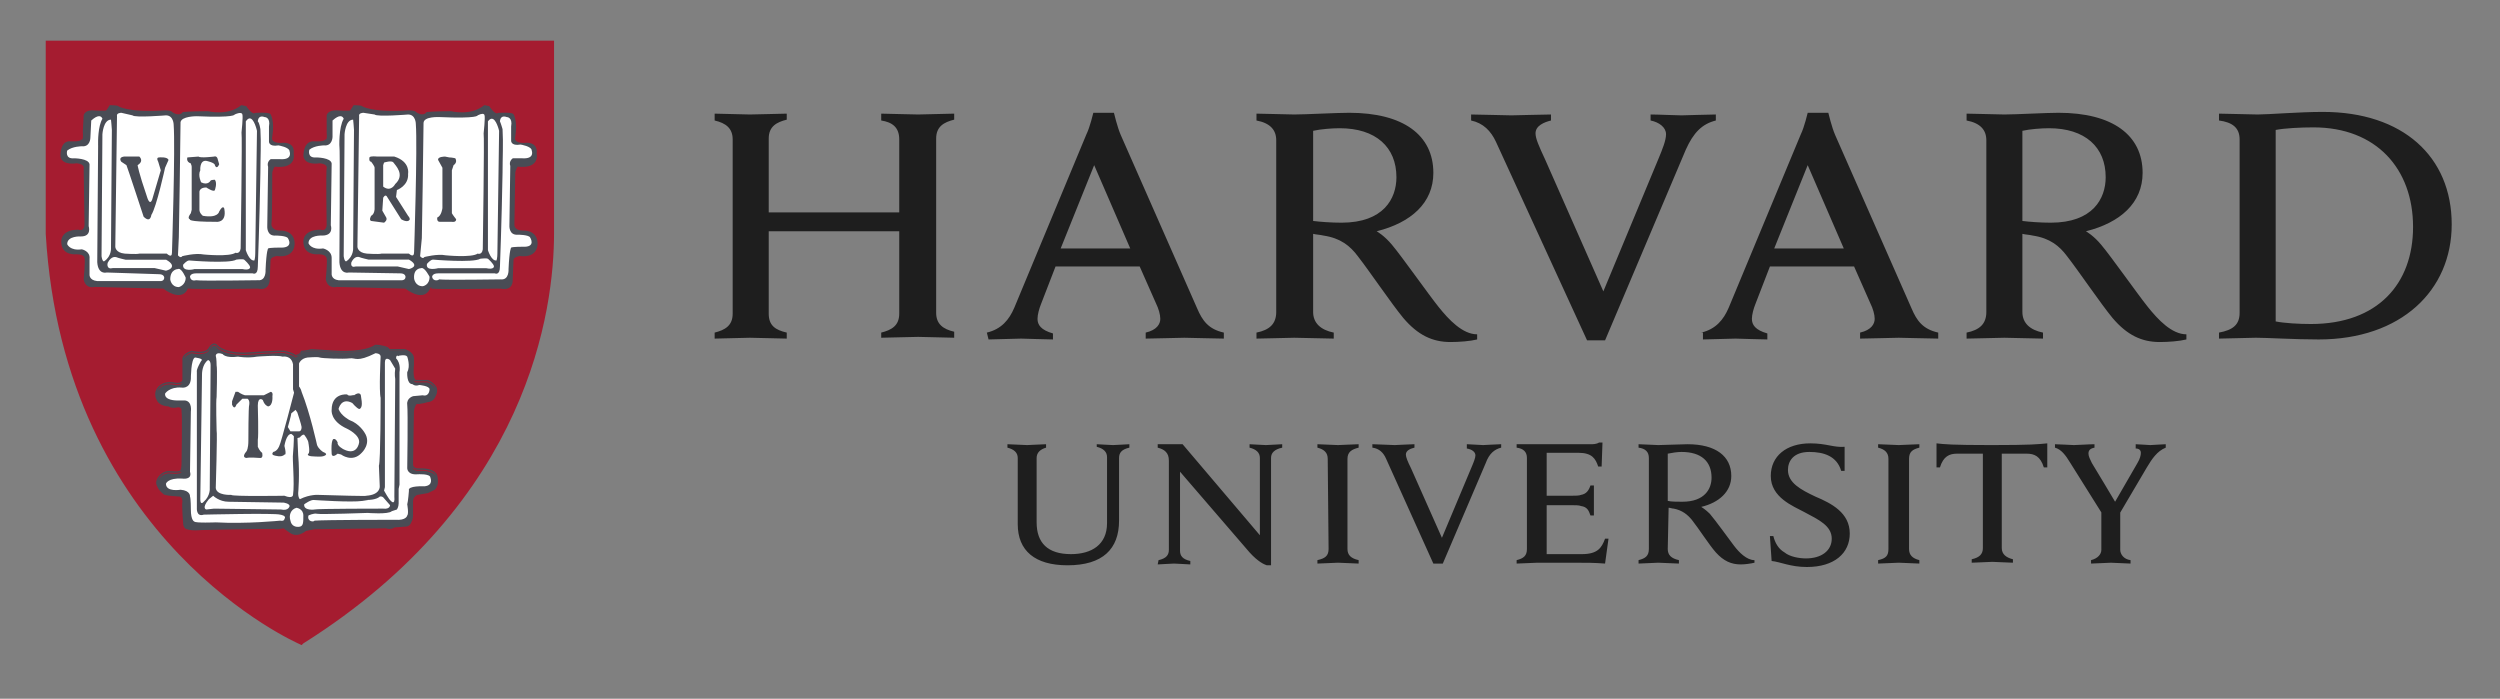
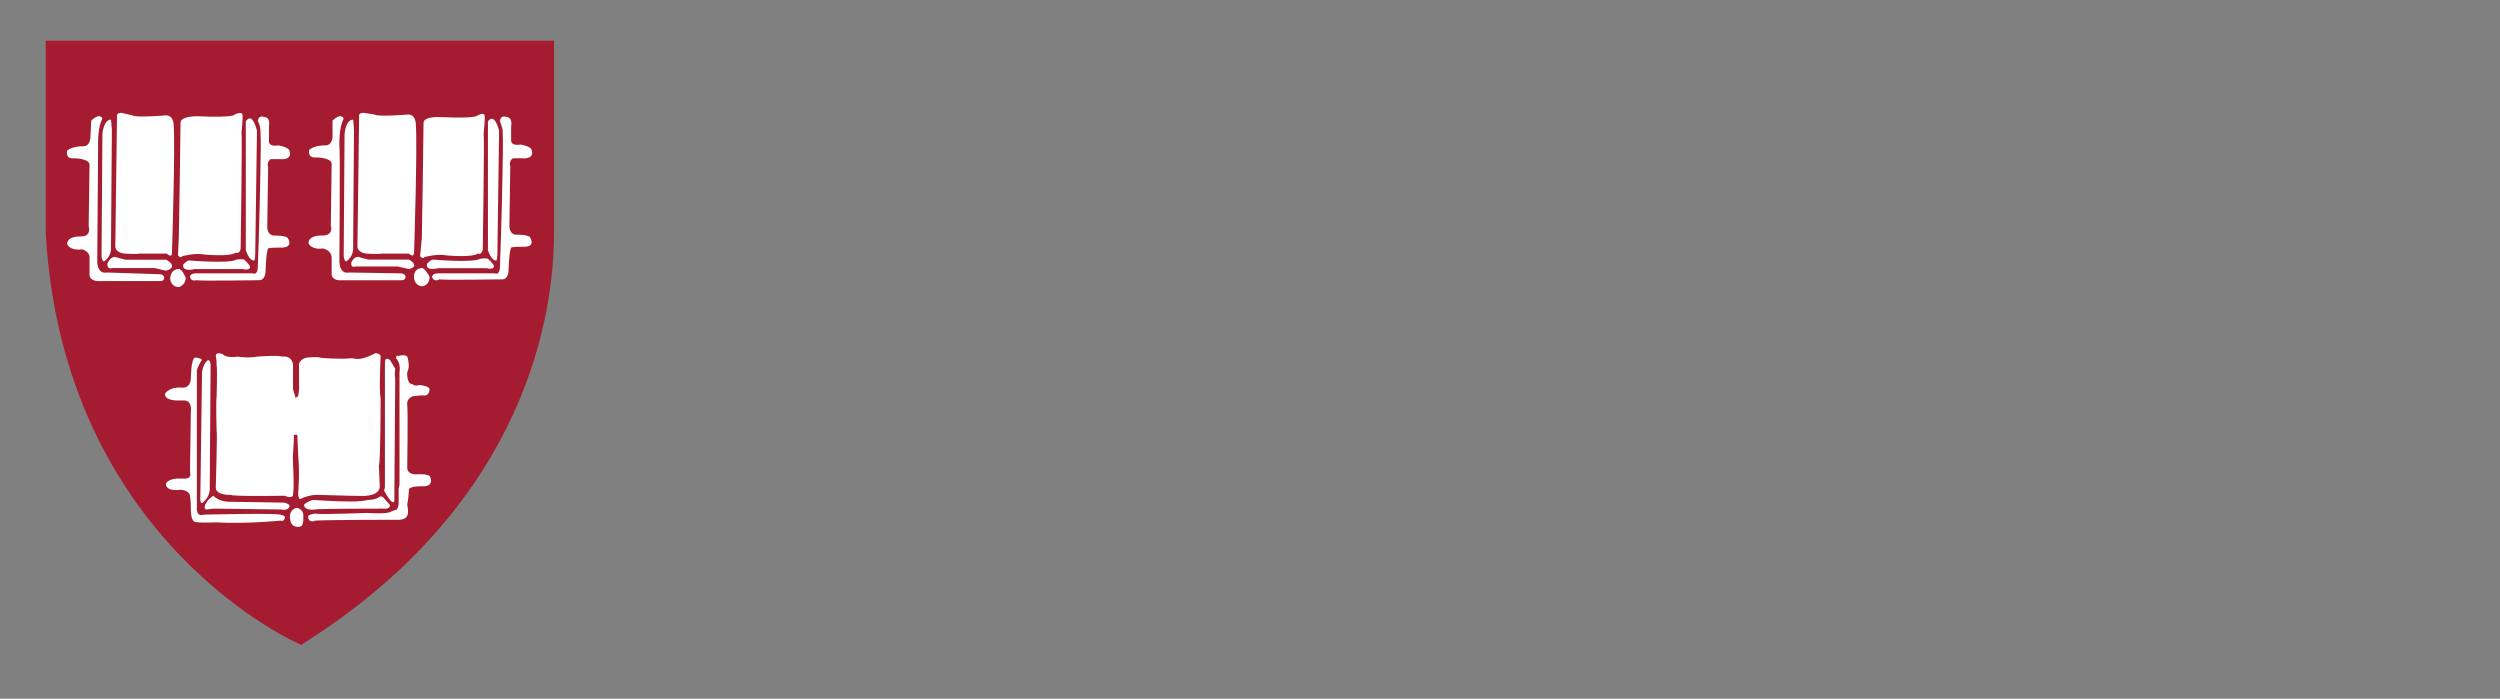
<svg xmlns="http://www.w3.org/2000/svg" width="161" height="45" viewBox="0 0 161 45" fill="none">
  <rect x="0" y="0" width="161" height="45" fill="#808080" stroke="none" />
-   <path d="M65.542 29.492C65.542 29.161 65.321 28.939 64.879 28.829V28.608C65.1 28.608 65.929 28.663 66.15 28.663C66.316 28.663 67.146 28.608 67.367 28.608V28.829C66.98 28.94 66.759 29.161 66.759 29.492V33.64C66.759 34.967 67.478 35.686 68.971 35.686C70.298 35.686 71.293 35.078 71.293 33.695V29.437C71.293 29.105 71.072 28.884 70.63 28.774V28.608C70.795 28.608 71.459 28.663 71.68 28.663C71.901 28.663 72.565 28.608 72.731 28.608V28.829C72.233 28.94 72.067 29.161 72.067 29.492V33.529C72.067 35.354 71.017 36.405 68.749 36.405C66.648 36.405 65.542 35.465 65.542 33.751L65.542 29.492ZM74.611 36.073C75.109 35.962 75.275 35.741 75.275 35.409V29.658C75.275 29.161 74.998 28.94 74.556 28.829V28.608H76.159L81.136 34.469V29.492C81.136 29.16 80.915 28.939 80.472 28.829V28.608C80.638 28.608 81.302 28.663 81.523 28.663C81.744 28.663 82.408 28.608 82.574 28.608V28.829C82.076 28.939 81.855 29.16 81.855 29.492V36.404H81.578C81.412 36.349 81.025 36.183 80.472 35.575L75.993 30.377V35.464C75.993 35.796 76.159 36.017 76.657 36.128V36.349C76.491 36.349 75.827 36.294 75.606 36.294C75.385 36.294 74.722 36.349 74.556 36.349L74.611 36.073ZM113.982 34.524H114.203C114.314 34.967 114.535 35.354 114.922 35.575C115.254 35.852 115.862 35.962 116.305 35.962C117.3 35.962 117.964 35.465 117.964 34.69C117.964 33.861 117.134 33.474 116.194 32.976C115.475 32.589 114.038 32.036 114.038 30.654C114.038 29.382 115.033 28.552 116.581 28.552C117.632 28.552 118.074 28.829 118.793 28.774V30.322H118.572C118.295 29.382 117.466 29.105 116.526 29.105C115.475 29.105 115.144 29.714 115.144 30.267C115.144 31.096 115.973 31.538 116.913 31.981C117.964 32.423 119.125 33.031 119.125 34.359C119.125 35.63 118.13 36.515 116.36 36.515C115.309 36.515 114.646 36.183 114.093 36.128L113.982 34.524ZM135.382 33.087L133.336 29.824C133.004 29.271 132.728 28.939 132.341 28.829V28.608C132.617 28.608 133.392 28.663 133.557 28.663C133.779 28.663 134.553 28.608 134.885 28.608V28.829C134.608 28.884 134.497 28.995 134.497 29.216C134.497 29.382 134.608 29.603 134.719 29.824C134.829 29.99 136.212 32.312 136.212 32.312L137.649 29.824C137.815 29.548 137.871 29.326 137.871 29.161C137.871 28.995 137.76 28.884 137.539 28.884V28.608C137.76 28.608 138.313 28.663 138.479 28.663C138.645 28.663 139.253 28.608 139.474 28.608V28.829C138.921 29.05 138.589 29.548 138.258 30.101L136.433 33.197M136.543 32.81V35.409C136.543 35.686 136.765 36.017 137.207 36.073V36.294C136.986 36.294 136.156 36.239 135.935 36.239C135.714 36.239 134.94 36.294 134.663 36.294V36.073C135.106 35.962 135.327 35.686 135.327 35.409V32.921M97.671 28.608H102.426C102.592 28.608 102.813 28.608 102.979 28.497H103.2L103.145 30.045H102.924C102.758 29.548 102.537 29.16 101.652 29.16H99.606V31.925H101.21C101.431 31.925 101.707 31.925 101.818 31.87C102.15 31.815 102.316 31.594 102.426 31.262H102.647V33.197H102.426C102.316 32.865 102.205 32.644 101.818 32.589C101.707 32.534 101.431 32.534 101.21 32.534H99.606V35.686H101.873C102.869 35.686 103.145 35.299 103.366 34.69H103.588L103.366 36.294C102.648 36.239 102.205 36.239 101.376 36.239H98.998C98.777 36.239 97.947 36.294 97.671 36.294V36.073C98.113 35.962 98.334 35.796 98.334 35.354V29.493C98.334 29.105 98.113 28.884 97.671 28.829L97.671 28.608ZM85.505 29.548C85.505 29.16 85.284 28.939 84.842 28.829V28.608C85.118 28.608 85.892 28.663 86.169 28.663C86.39 28.663 87.219 28.608 87.496 28.608V28.829C87.053 28.939 86.777 29.105 86.777 29.548V35.354C86.777 35.741 86.998 35.962 87.496 36.072V36.294C87.219 36.294 86.445 36.238 86.169 36.238C85.948 36.238 85.118 36.294 84.842 36.294V36.072C85.339 35.962 85.561 35.796 85.561 35.354L85.505 29.548ZM121.615 29.548C121.615 29.16 121.394 28.939 120.951 28.829V28.608C121.228 28.608 122.057 28.663 122.278 28.663C122.5 28.663 123.329 28.608 123.606 28.608V28.829C123.163 28.939 122.942 29.105 122.942 29.548V35.354C122.942 35.741 123.163 35.962 123.606 36.072V36.294C123.329 36.294 122.555 36.238 122.278 36.238C122.057 36.238 121.228 36.294 120.951 36.294V36.072C121.449 35.962 121.615 35.796 121.615 35.354V29.548ZM128.25 28.663C125.651 28.663 125.209 28.608 124.711 28.552V30.101H124.932C125.154 29.382 125.541 29.216 126.038 29.216H127.697V35.298C127.697 35.685 127.476 35.907 126.978 36.017V36.238C127.255 36.238 128.084 36.183 128.306 36.183C128.527 36.183 129.356 36.238 129.633 36.238V36.017C129.19 35.907 128.914 35.685 128.914 35.298V29.216H130.517C131.015 29.216 131.402 29.382 131.623 30.101H131.845V28.552C131.236 28.608 130.849 28.663 128.25 28.663ZM107.403 35.354C107.403 35.741 107.625 35.962 108.122 36.072V36.294C107.846 36.294 107.016 36.238 106.795 36.238C106.574 36.238 105.8 36.294 105.523 36.294V36.072C105.966 35.962 106.187 35.796 106.187 35.354V29.492C106.187 29.105 105.966 28.884 105.523 28.829V28.608C105.8 28.608 106.574 28.663 106.795 28.663C107.182 28.663 108.233 28.608 108.675 28.608C110.5 28.608 111.495 29.382 111.495 30.654C111.495 31.649 110.721 32.368 109.56 32.644C109.56 32.644 109.837 32.81 110.113 33.087C110.445 33.474 111.33 34.69 111.661 35.133C111.993 35.575 112.491 36.073 112.988 36.073V36.239C112.767 36.294 112.38 36.349 112.104 36.349C111.495 36.349 110.998 36.128 110.5 35.575C110.058 35.077 109.394 34.027 108.952 33.474C108.675 33.142 108.344 32.865 107.791 32.755C107.68 32.755 107.569 32.7 107.459 32.7L107.403 35.354ZM107.403 32.257C107.625 32.312 108.012 32.312 108.343 32.312C109.781 32.312 110.224 31.483 110.224 30.764C110.224 29.713 109.56 29.105 108.288 29.105C108.012 29.105 107.68 29.16 107.403 29.216V32.257ZM89.266 29.547C89.1 29.16 88.824 28.884 88.381 28.828V28.607C88.658 28.607 89.598 28.663 89.819 28.663C89.985 28.663 90.814 28.607 91.091 28.607V28.828C90.87 28.884 90.538 28.994 90.538 29.271C90.538 29.437 90.648 29.713 90.87 30.156L92.86 34.635L94.74 30.156C94.906 29.768 95.017 29.492 95.017 29.326C95.017 29.105 94.796 28.939 94.464 28.884V28.607C94.685 28.607 95.293 28.663 95.515 28.663C95.68 28.663 96.399 28.607 96.676 28.607V28.828C96.234 28.939 95.902 29.216 95.68 29.824L92.916 36.294H92.307L89.266 29.547ZM96.344 9.143C96.012 8.424 95.514 7.926 94.74 7.76V7.373C95.238 7.373 96.952 7.429 97.339 7.429C97.671 7.429 99.33 7.373 99.883 7.373V7.76C99.441 7.871 98.888 8.092 98.888 8.59C98.888 8.922 99.109 9.419 99.496 10.249L103.256 18.764L106.795 10.249C107.072 9.585 107.293 9.032 107.293 8.645C107.293 8.203 106.851 7.871 106.298 7.76V7.373C106.795 7.373 107.901 7.429 108.288 7.429C108.62 7.429 109.947 7.373 110.5 7.373V7.76C109.615 7.982 109.063 8.534 108.565 9.64L103.367 21.916H102.206L96.344 9.143ZM46.023 21.419C46.686 21.253 47.184 20.976 47.184 20.202V8.977C47.184 8.258 46.741 7.926 46.023 7.76V7.318C46.354 7.318 47.903 7.373 48.29 7.373C48.732 7.373 50.336 7.318 50.667 7.318V7.705C50.004 7.871 49.506 8.147 49.506 8.922V13.677H57.911V8.977C57.911 8.203 57.469 7.871 56.75 7.76V7.318C57.082 7.318 58.685 7.373 59.128 7.373C59.515 7.373 61.063 7.318 61.45 7.318V7.705C60.787 7.871 60.289 8.147 60.289 8.922V20.147C60.289 20.866 60.731 21.198 61.45 21.363V21.75C61.118 21.75 59.515 21.695 59.128 21.695C58.685 21.695 57.137 21.75 56.75 21.75V21.419C57.414 21.253 57.911 20.976 57.911 20.202V14.894H49.506V20.202C49.506 20.976 49.949 21.253 50.667 21.419V21.806C50.336 21.806 48.677 21.751 48.29 21.751C47.903 21.751 46.41 21.806 46.023 21.806V21.419ZM142.904 21.419C143.789 21.253 144.231 20.921 144.231 20.147V8.977C144.231 8.203 143.734 7.871 142.904 7.76V7.318C143.402 7.318 144.95 7.373 145.393 7.373C146.111 7.373 148.047 7.207 149.595 7.207C154.738 7.207 157.89 10.083 157.89 14.451C157.89 18.709 154.627 21.861 149.319 21.861C147.77 21.861 146.001 21.75 145.282 21.75C144.84 21.75 143.402 21.806 142.904 21.806V21.419ZM146.554 20.7C147.107 20.811 148.047 20.866 148.821 20.866C153.134 20.866 155.401 18.267 155.401 14.617C155.401 10.857 153.023 8.203 148.987 8.203C148.157 8.203 147.107 8.258 146.554 8.369V20.7ZM84.566 20.092C84.566 20.811 85.064 21.253 85.893 21.419V21.806C85.396 21.806 83.847 21.751 83.35 21.751C82.963 21.751 81.414 21.806 80.917 21.806V21.419C81.746 21.253 82.189 20.866 82.189 20.092V9.032C82.189 8.369 81.801 7.926 80.917 7.76V7.318C81.414 7.318 82.907 7.373 83.35 7.373C84.069 7.373 86.059 7.263 86.889 7.263C90.373 7.263 92.308 8.7 92.308 11.134C92.308 13.069 90.87 14.341 88.658 14.894C88.658 14.894 89.156 15.17 89.654 15.779C90.262 16.497 91.976 18.931 92.64 19.76C93.303 20.59 94.188 21.53 95.128 21.53V21.861C94.686 21.972 93.967 22.027 93.414 22.027C92.253 22.027 91.313 21.585 90.373 20.479C89.598 19.539 88.216 17.493 87.442 16.497C86.944 15.834 86.336 15.336 85.23 15.17C85.009 15.115 84.787 15.115 84.566 15.06L84.566 20.092ZM84.566 14.23C85.009 14.286 85.728 14.341 86.391 14.341C89.101 14.341 89.93 12.793 89.93 11.41C89.93 9.475 88.603 8.258 86.28 8.258C85.783 8.258 85.064 8.313 84.566 8.424V14.23ZM130.242 20.092C130.242 20.811 130.74 21.253 131.569 21.419V21.806C131.072 21.806 129.523 21.751 129.081 21.751C128.694 21.751 127.146 21.806 126.648 21.806V21.419C127.477 21.253 127.92 20.866 127.92 20.092V9.032C127.92 8.369 127.533 7.926 126.648 7.76V7.318C127.146 7.318 128.639 7.373 129.081 7.373C129.8 7.373 131.791 7.263 132.565 7.263C136.049 7.263 137.984 8.7 137.984 11.134C137.984 13.069 136.546 14.341 134.334 14.894C134.334 14.894 134.832 15.17 135.33 15.779C135.938 16.497 137.652 18.931 138.316 19.76C138.979 20.59 139.864 21.53 140.804 21.53V21.861C140.362 21.972 139.643 22.027 139.09 22.027C137.929 22.027 136.989 21.585 136.048 20.479C135.274 19.539 133.892 17.493 133.118 16.497C132.62 15.834 132.012 15.336 130.906 15.17C130.685 15.115 130.463 15.115 130.242 15.06L130.242 20.092ZM130.242 14.23C130.685 14.286 131.403 14.341 132.067 14.341C134.777 14.341 135.606 12.793 135.606 11.41C135.606 9.475 134.279 8.258 131.956 8.258C131.459 8.258 130.74 8.313 130.242 8.424V14.23ZM63.553 21.419C64.493 21.198 64.991 20.589 65.322 19.815L69.967 8.645C70.189 8.203 70.41 7.263 70.41 7.263H71.737C71.737 7.263 71.958 8.203 72.179 8.7L77.101 19.87C77.433 20.645 77.82 21.198 78.815 21.419V21.806C78.262 21.806 76.659 21.751 76.271 21.751C75.884 21.751 74.336 21.806 73.783 21.806V21.419C74.502 21.253 74.723 20.866 74.723 20.534C74.723 20.258 74.612 19.87 74.447 19.539L73.396 17.161H67.977L67.037 19.594C66.926 19.87 66.816 20.258 66.816 20.534C66.816 20.921 67.037 21.253 67.811 21.474V21.861C67.313 21.861 66.041 21.806 65.765 21.806L63.663 21.861L63.553 21.419ZM72.787 16L70.465 10.636L68.308 16H72.787ZM109.56 21.419C110.5 21.198 110.997 20.589 111.329 19.815L115.974 8.645C116.195 8.203 116.416 7.263 116.416 7.263H117.744C117.744 7.263 117.965 8.203 118.186 8.7L123.108 19.87C123.439 20.645 123.826 21.198 124.822 21.419V21.806C124.269 21.806 122.665 21.751 122.278 21.751C121.891 21.751 120.343 21.806 119.79 21.806V21.419C120.509 21.253 120.73 20.866 120.73 20.534C120.73 20.258 120.619 19.87 120.453 19.539L119.403 17.161H113.983L113.043 19.594C112.933 19.87 112.822 20.258 112.822 20.534C112.822 20.921 113.043 21.253 113.817 21.474V21.861C113.32 21.861 112.048 21.806 111.771 21.806L109.67 21.861V21.419H109.56ZM118.739 16L116.416 10.636L114.26 16H118.739Z" fill="#1E1E1E" />
  <path d="M3.166 2.84H35.514V15.06C35.514 20.645 33.413 32.534 19.478 41.382C19.478 41.382 4.327 35.078 3.165 15.06L3.166 2.84Z" fill="#A51C30" />
-   <path d="M13.803 22.119C13.722 22.116 13.652 22.157 13.595 22.206C13.484 22.302 13.418 22.434 13.414 22.441C13.291 22.614 13.031 22.657 12.796 22.651C12.56 22.644 12.357 22.59 12.357 22.59L12.344 22.587L12.331 22.591C11.992 22.704 11.841 22.849 11.779 22.973C11.748 23.035 11.74 23.091 11.74 23.131C11.74 23.163 11.744 23.177 11.747 23.186V24.453C11.735 24.523 11.702 24.566 11.657 24.596C11.612 24.626 11.551 24.642 11.49 24.649C11.368 24.662 11.249 24.636 11.249 24.636H11.248C10.823 24.551 10.531 24.65 10.349 24.774C10.17 24.896 10.099 25.037 10.097 25.042C9.915 25.288 10.035 25.634 10.035 25.634V25.636C10.047 25.667 10.06 25.697 10.076 25.724C10.076 25.725 10.078 25.731 10.078 25.731C10.244 26.173 10.853 26.173 10.853 26.173C11.074 26.338 11.461 26.228 11.461 26.228C11.574 26.228 11.64 26.275 11.681 26.335C11.701 26.416 11.692 26.498 11.692 26.498L11.691 26.507L11.693 26.516C11.697 26.531 11.704 26.608 11.708 26.713C11.712 26.818 11.713 26.956 11.714 27.117C11.717 27.438 11.716 27.846 11.712 28.246C11.705 29.048 11.692 29.822 11.692 29.822C11.692 30.092 11.639 30.251 11.639 30.251L11.637 30.257V30.265C11.637 30.278 11.632 30.285 11.617 30.297C11.602 30.309 11.576 30.322 11.54 30.332C11.47 30.351 11.369 30.358 11.267 30.358C11.064 30.358 10.858 30.331 10.858 30.331L10.852 30.33L10.847 30.331C10.271 30.388 10.093 30.905 10.091 30.911V30.912C10.046 31.019 10.05 31.128 10.08 31.226C10.096 31.275 10.118 31.322 10.144 31.366C10.247 31.617 10.521 31.814 10.521 31.814C10.521 31.924 11.572 31.979 11.572 31.979C11.636 31.995 11.679 32.039 11.711 32.093C11.714 32.103 11.718 32.112 11.721 32.122C11.747 32.219 11.747 32.31 11.747 32.31C11.739 32.34 11.736 32.373 11.734 32.42C11.732 32.474 11.73 32.54 11.732 32.615C11.734 32.764 11.743 32.946 11.753 33.123C11.774 33.476 11.802 33.807 11.802 33.807L11.803 33.809V33.812C11.809 33.847 11.826 33.877 11.847 33.904C11.847 33.904 11.848 33.914 11.848 33.914C11.904 34.246 12.954 34.136 12.954 34.136C12.954 34.136 16.637 34.05 17.632 34.066C17.774 34.069 17.861 34.074 17.875 34.08C17.985 34.08 18.263 34.025 18.263 34.025L18.649 34.302C18.805 34.423 18.966 34.457 19.114 34.448C19.143 34.446 19.173 34.442 19.201 34.437C19.485 34.386 19.7 34.191 19.7 34.191L20.253 34.081C20.364 34.081 24.843 34.025 24.843 34.025C25.23 34.136 25.396 33.969 25.396 33.969L26.114 33.914C26.142 33.914 26.168 33.912 26.192 33.908C26.368 33.876 26.458 33.735 26.505 33.598C26.519 33.571 26.534 33.543 26.544 33.516C26.603 33.355 26.601 33.196 26.601 33.196V32.261C26.611 32.187 26.628 32.129 26.647 32.077C26.748 31.899 26.889 31.869 26.889 31.869L27.552 31.757L27.884 31.592C28.012 31.56 28.079 31.471 28.118 31.363C28.128 31.348 28.138 31.333 28.146 31.317C28.192 31.219 28.205 31.106 28.205 30.998C28.205 30.783 28.148 30.584 28.148 30.584L28.147 30.58L28.146 30.576C28.025 30.334 27.745 30.235 27.504 30.192C27.263 30.15 27.051 30.164 27.051 30.164H27.05C26.784 30.191 26.683 30.114 26.637 30.04C26.591 29.965 26.602 29.884 26.602 29.884V29.881L26.658 26.454C26.679 26.326 26.717 26.224 26.754 26.14C26.797 26.057 26.834 26.007 26.834 26.007C27 26.062 27.552 25.896 27.552 25.896C27.87 25.864 28.002 25.669 28.059 25.508C28.065 25.499 28.072 25.489 28.077 25.48C28.15 25.327 28.149 25.186 28.149 25.182C28.179 24.965 28.028 24.786 27.878 24.665C27.728 24.543 27.57 24.472 27.57 24.472L27.562 24.468H26.785C26.764 24.463 26.746 24.452 26.728 24.428C26.709 24.403 26.691 24.367 26.678 24.322C26.652 24.233 26.639 24.113 26.636 23.994C26.629 23.756 26.657 23.524 26.657 23.524L26.658 23.521V23.076C26.658 22.861 26.504 22.71 26.36 22.616C26.215 22.522 26.072 22.48 26.072 22.48L26.066 22.478H25.08C25.057 22.441 25.033 22.404 24.995 22.381C24.946 22.349 24.89 22.325 24.836 22.307C24.727 22.271 24.627 22.257 24.627 22.257C24.447 22.201 24.179 22.201 24.179 22.201H24.165L24.153 22.209C23.809 22.447 23.205 22.547 22.69 22.581C22.174 22.616 21.749 22.589 21.749 22.589L20.014 22.477L19.999 22.491C20.004 22.486 19.993 22.495 19.976 22.5C19.958 22.506 19.932 22.514 19.903 22.52C19.845 22.532 19.772 22.544 19.7 22.555C19.556 22.575 19.418 22.589 19.418 22.589L19.39 22.591L19.38 22.619C19.333 22.762 19.188 22.812 19.188 22.812L19.036 22.863C18.935 22.777 18.777 22.712 18.628 22.667C18.47 22.619 18.339 22.592 18.333 22.591C18.332 22.591 18.331 22.59 18.329 22.589C18.324 22.587 18.319 22.586 18.314 22.585C18.305 22.582 18.297 22.581 18.285 22.58C18.263 22.578 18.234 22.578 18.198 22.577C18.126 22.576 18.028 22.578 17.913 22.582C17.681 22.59 17.379 22.605 17.078 22.622C16.477 22.657 15.883 22.699 15.882 22.699C15.197 22.727 14.734 22.616 14.443 22.501C14.152 22.386 14.037 22.27 14.037 22.27C13.963 22.171 13.883 22.122 13.803 22.119ZM13.8 22.21C13.848 22.212 13.904 22.239 13.968 22.329L13.97 22.331L13.972 22.334C13.972 22.334 14.106 22.466 14.409 22.586C14.713 22.706 15.189 22.818 15.886 22.79H15.889C15.889 22.79 16.482 22.748 17.083 22.713C17.384 22.696 17.686 22.681 17.916 22.673C18.031 22.669 18.129 22.667 18.198 22.668C18.232 22.668 18.259 22.669 18.278 22.671C18.285 22.672 18.29 22.673 18.294 22.673L18.296 22.675L18.309 22.679C18.309 22.679 18.446 22.706 18.603 22.753C18.759 22.801 18.937 22.874 19.006 22.942L19.025 22.962L19.217 22.898C19.217 22.898 19.335 22.829 19.415 22.709C19.354 22.859 19.202 22.91 19.202 22.91L19.037 23.021C18.871 22.855 18.318 22.745 18.318 22.745C18.262 22.689 15.884 22.855 15.884 22.855C14.502 22.91 14.004 22.413 14.004 22.413C13.728 22.026 13.451 22.578 13.451 22.578C13.175 22.965 12.345 22.745 12.345 22.745C12.039 22.847 11.902 22.972 11.839 23.077C11.843 23.058 11.85 23.037 11.861 23.014C11.909 22.918 12.039 22.788 12.355 22.681C12.373 22.685 12.557 22.735 12.794 22.741C13.043 22.748 13.336 22.708 13.489 22.494L13.491 22.492L13.493 22.489C13.493 22.489 13.56 22.355 13.654 22.274C13.701 22.233 13.752 22.208 13.8 22.21ZM24.192 22.293C24.212 22.293 24.462 22.297 24.608 22.345L24.612 22.346L24.615 22.347C24.615 22.347 24.71 22.361 24.809 22.394C24.858 22.41 24.909 22.431 24.948 22.456C24.954 22.46 24.958 22.465 24.963 22.469C24.83 22.387 24.622 22.357 24.622 22.357C24.456 22.302 24.179 22.302 24.179 22.302C23.46 22.799 21.746 22.689 21.746 22.689L20.032 22.578C19.977 22.633 19.443 22.687 19.43 22.688C19.433 22.685 19.436 22.682 19.438 22.678C19.446 22.677 19.572 22.664 19.714 22.644C19.788 22.634 19.862 22.622 19.924 22.608C19.955 22.602 19.982 22.595 20.005 22.587C20.018 22.582 20.027 22.575 20.038 22.57L21.744 22.679C21.744 22.679 22.176 22.707 22.697 22.672C23.213 22.638 23.816 22.546 24.192 22.293ZM25.058 22.569H26.052C26.055 22.57 26.134 22.6 26.226 22.647C26.133 22.601 26.059 22.578 26.059 22.578H25.064C25.063 22.575 25.06 22.572 25.058 22.569ZM26.244 22.657C26.268 22.67 26.287 22.677 26.312 22.693C26.319 22.697 26.325 22.703 26.332 22.708C26.302 22.689 26.272 22.672 26.244 22.657ZM26.638 24.451C26.645 24.462 26.649 24.473 26.657 24.482C26.685 24.52 26.723 24.549 26.77 24.558L26.774 24.559H27.541C27.548 24.562 27.685 24.625 27.822 24.736C27.918 24.814 28.002 24.911 28.04 25.018C27.941 24.859 27.759 24.737 27.647 24.674C27.591 24.642 27.552 24.625 27.552 24.625H26.779C26.711 24.611 26.667 24.544 26.638 24.451ZM11.765 24.62C11.626 24.883 11.239 24.79 11.239 24.79C10.41 24.624 10.133 25.178 10.133 25.178C10.126 25.188 10.122 25.199 10.115 25.209C10.128 25.169 10.145 25.129 10.171 25.094L10.176 25.087C10.176 25.087 10.239 24.96 10.402 24.848C10.566 24.737 10.827 24.644 11.231 24.724C11.231 24.724 11.36 24.753 11.501 24.738C11.571 24.731 11.646 24.713 11.709 24.671C11.73 24.657 11.748 24.639 11.765 24.62ZM26.567 30.094C26.634 30.196 26.78 30.282 27.059 30.255C27.059 30.255 27.262 30.242 27.491 30.282C27.719 30.322 27.964 30.416 28.064 30.616C28.064 30.617 28.07 30.645 28.073 30.654C27.814 30.27 27.055 30.32 27.055 30.32C26.694 30.356 26.594 30.204 26.567 30.094ZM11.688 30.354C11.687 30.357 11.682 30.375 11.682 30.375C11.682 30.402 11.669 30.426 11.647 30.444C11.624 30.462 11.592 30.476 11.553 30.486C11.319 30.548 10.853 30.486 10.853 30.486C10.453 30.526 10.256 30.796 10.178 30.943C10.178 30.943 10.332 30.475 10.857 30.421C10.867 30.422 11.062 30.448 11.269 30.448C11.374 30.448 11.479 30.442 11.565 30.419C11.607 30.408 11.645 30.393 11.676 30.368C11.681 30.365 11.684 30.359 11.688 30.354ZM15.54 6.77L15.524 6.784C14.661 7.485 13.407 7.162 13.407 7.162L13.402 7.161H13.396C12.178 7.161 11.786 7.216 11.786 7.216L11.769 7.219L11.758 7.232C11.632 7.383 11.478 7.381 11.342 7.342C11.21 7.305 11.109 7.23 11.104 7.227C11.08 7.191 11.04 7.17 10.996 7.155C10.947 7.137 10.891 7.127 10.838 7.12C10.73 7.106 10.631 7.105 10.631 7.105H10.629L10.628 7.106C9.415 7.189 8.658 7.119 8.207 7.03C7.981 6.986 7.832 6.936 7.74 6.899C7.648 6.861 7.616 6.837 7.616 6.837L7.621 6.843C7.604 6.825 7.587 6.819 7.566 6.812C7.546 6.806 7.522 6.801 7.496 6.797C7.444 6.789 7.383 6.785 7.323 6.781C7.204 6.774 7.092 6.773 7.092 6.773H7.064L7.051 6.798C7.003 6.894 6.854 7.096 6.843 7.111C6.836 7.114 6.821 7.118 6.794 7.121C6.763 7.124 6.722 7.127 6.676 7.129C6.585 7.132 6.471 7.13 6.361 7.127C6.141 7.12 5.934 7.106 5.934 7.106L5.932 7.105H5.931C5.701 7.105 5.562 7.18 5.484 7.257C5.406 7.335 5.389 7.418 5.389 7.418L5.388 7.422L5.333 8.479V8.482C5.36 8.81 5.327 8.943 5.305 8.979C5.294 8.997 5.293 8.993 5.293 8.993L5.255 8.968L5.229 9.006C5.215 9.028 5.16 9.057 5.081 9.074C5.003 9.091 4.905 9.1 4.81 9.103C4.62 9.11 4.442 9.097 4.442 9.097L4.438 9.096L4.433 9.097C4.283 9.112 4.171 9.185 4.092 9.284C4.013 9.382 3.966 9.504 3.937 9.622C3.88 9.858 3.895 10.085 3.895 10.085V10.091C3.925 10.241 4.011 10.346 4.118 10.413C4.225 10.481 4.353 10.514 4.474 10.528C4.711 10.556 4.919 10.516 4.931 10.514H4.932C5.227 10.541 5.333 10.632 5.373 10.705C5.412 10.778 5.39 10.842 5.39 10.842L5.388 10.849V10.856C5.388 10.971 5.402 11.88 5.416 12.765C5.43 13.646 5.443 14.494 5.443 14.5C5.43 14.619 5.398 14.693 5.361 14.739C5.324 14.785 5.281 14.805 5.238 14.813C5.151 14.831 5.064 14.796 5.064 14.796L5.055 14.792H5.047C4.428 14.792 4.144 15.008 4.025 15.23C3.907 15.452 3.951 15.671 3.952 15.673C3.982 16.075 4.235 16.26 4.473 16.332C4.712 16.404 4.941 16.375 4.941 16.375L4.935 16.376C5.231 16.376 5.353 16.454 5.404 16.523C5.456 16.592 5.444 16.655 5.444 16.655L5.442 16.669L5.448 16.683C5.447 16.679 5.455 16.711 5.457 16.753C5.459 16.795 5.46 16.851 5.459 16.915C5.457 17.043 5.448 17.206 5.438 17.364C5.417 17.681 5.389 17.985 5.389 17.985V17.991L5.39 17.997C5.448 18.315 5.632 18.446 5.797 18.483C5.951 18.518 6.077 18.482 6.096 18.477H6.099L10.513 18.588C11.143 19.047 11.55 19.06 11.793 18.935C12.027 18.815 12.088 18.6 12.096 18.575L12.173 18.587C12.222 18.595 12.319 18.599 12.46 18.603C12.601 18.607 12.784 18.61 12.996 18.611C13.418 18.614 13.95 18.612 14.475 18.609C15.001 18.605 15.52 18.6 15.914 18.596C16.306 18.591 16.575 18.588 16.601 18.588H16.604C16.785 18.628 16.927 18.619 17.036 18.577C17.147 18.535 17.222 18.459 17.271 18.38C17.369 18.222 17.369 18.049 17.369 18.047V18.045L17.424 16.727C17.446 16.641 17.54 16.577 17.637 16.538C17.732 16.501 17.817 16.488 17.823 16.488C18.437 16.569 18.738 16.352 18.87 16.111C19.002 15.869 18.973 15.611 18.972 15.608V15.607C18.943 15.205 18.705 15.006 18.48 14.919C18.255 14.832 18.039 14.848 18.039 14.848L18.043 14.847C17.749 14.847 17.615 14.745 17.547 14.646C17.479 14.548 17.479 14.453 17.479 14.452V14.451C17.494 14.354 17.503 14.116 17.511 13.793C17.519 13.466 17.524 13.062 17.527 12.668C17.534 11.879 17.535 11.133 17.535 11.133C17.535 11.065 17.573 10.956 17.614 10.868C17.649 10.792 17.676 10.747 17.684 10.733C18.024 10.768 18.285 10.748 18.467 10.682C18.657 10.614 18.774 10.504 18.842 10.388C18.975 10.159 18.915 9.917 18.914 9.911C18.939 9.704 18.908 9.546 18.835 9.437C18.761 9.325 18.65 9.263 18.539 9.23C18.325 9.166 18.111 9.205 18.098 9.207C17.719 9.207 17.589 9.102 17.544 9.011C17.498 8.919 17.532 8.826 17.532 8.826L17.533 8.821L17.534 8.817C17.618 8.287 17.59 7.921 17.54 7.687C17.491 7.453 17.415 7.346 17.415 7.346L17.411 7.339L17.403 7.334C17.347 7.296 17.265 7.282 17.167 7.271C17.068 7.26 16.954 7.257 16.846 7.257C16.63 7.257 16.436 7.271 16.436 7.271L16.422 7.272L16.412 7.28C16.372 7.309 16.329 7.306 16.27 7.276C16.211 7.247 16.145 7.19 16.084 7.126C15.964 6.999 15.868 6.85 15.868 6.85L15.858 6.834L15.54 6.77ZM31.19 6.77L31.173 6.784C30.311 7.485 29.057 7.162 29.057 7.162L29.051 7.161H29.045C27.882 7.161 27.491 7.216 27.491 7.216L27.473 7.219L27.462 7.232C27.337 7.383 27.182 7.381 27.047 7.342C26.916 7.305 26.818 7.234 26.81 7.228C26.785 7.191 26.745 7.17 26.701 7.155C26.652 7.137 26.596 7.127 26.542 7.12C26.435 7.106 26.336 7.105 26.336 7.105H26.334L26.333 7.106C25.119 7.189 24.363 7.119 23.911 7.03C23.686 6.986 23.537 6.936 23.445 6.899C23.353 6.861 23.321 6.837 23.321 6.837L23.326 6.843C23.308 6.825 23.29 6.819 23.27 6.812C23.249 6.806 23.227 6.801 23.201 6.797C23.149 6.789 23.086 6.785 23.027 6.781C22.908 6.774 22.797 6.773 22.797 6.773H22.769L22.756 6.798C22.708 6.895 22.557 7.098 22.546 7.113C22.539 7.115 22.524 7.118 22.498 7.121C22.466 7.124 22.427 7.127 22.381 7.129C22.289 7.132 22.176 7.13 22.066 7.127C21.845 7.12 21.638 7.106 21.638 7.106L21.637 7.105H21.636C21.378 7.105 21.227 7.178 21.142 7.255C21.057 7.333 21.037 7.418 21.037 7.418V8.537C21.065 8.838 21.03 8.957 21.01 8.984C21 8.998 21.001 8.993 21 8.993C20.998 8.993 20.996 8.993 20.996 8.993L20.96 8.968L20.934 9.006C20.919 9.028 20.864 9.057 20.786 9.074C20.707 9.091 20.609 9.1 20.514 9.103C20.323 9.11 20.145 9.097 20.145 9.097L20.142 9.096L20.138 9.097C19.975 9.112 19.852 9.183 19.765 9.281C19.678 9.379 19.626 9.502 19.593 9.62C19.529 9.857 19.544 10.085 19.544 10.085V10.087L19.545 10.09C19.575 10.24 19.66 10.346 19.767 10.413C19.874 10.481 20.001 10.513 20.123 10.528C20.359 10.556 20.569 10.516 20.581 10.514H20.582C20.876 10.541 20.982 10.632 21.021 10.705C21.061 10.778 21.04 10.842 21.04 10.842L21.038 10.843V10.845C21.028 10.887 21.025 10.959 21.021 11.074C21.017 11.19 21.015 11.343 21.014 11.519C21.011 11.872 21.012 12.322 21.016 12.764C21.023 13.646 21.037 14.494 21.037 14.5C21.024 14.618 20.991 14.693 20.954 14.739C20.917 14.785 20.875 14.805 20.831 14.813C20.744 14.831 20.658 14.796 20.658 14.796L20.65 14.791H20.64C20.021 14.791 19.737 15.007 19.618 15.23C19.5 15.452 19.544 15.671 19.545 15.673C19.575 16.074 19.828 16.259 20.066 16.332C20.305 16.404 20.535 16.375 20.535 16.375L20.53 16.376C20.797 16.376 20.918 16.453 20.978 16.525C21.038 16.596 21.037 16.662 21.037 16.662V16.673L21.042 16.683C21.04 16.679 21.048 16.711 21.05 16.753C21.052 16.795 21.053 16.851 21.051 16.915C21.049 17.043 21.04 17.206 21.03 17.364C21.009 17.681 20.982 17.985 20.982 17.985L20.981 17.991L20.982 17.997C21.04 18.315 21.225 18.445 21.39 18.483C21.544 18.518 21.67 18.483 21.69 18.478H21.692L26.106 18.589C26.736 19.048 27.142 19.061 27.386 18.936C27.621 18.814 27.696 18.585 27.703 18.563L27.704 18.562C27.724 18.524 27.766 18.506 27.787 18.506C27.798 18.506 27.797 18.508 27.795 18.505C27.793 18.501 27.797 18.504 27.787 18.523L27.76 18.578L27.821 18.588C27.87 18.596 27.967 18.6 28.108 18.604C28.25 18.608 28.433 18.61 28.644 18.612C29.066 18.614 29.598 18.613 30.123 18.61C30.649 18.606 31.167 18.601 31.561 18.596C31.955 18.592 32.228 18.589 32.252 18.589C32.447 18.629 32.595 18.619 32.707 18.577C32.821 18.534 32.896 18.458 32.941 18.378C33.033 18.218 33.016 18.04 33.016 18.04L33.017 18.047L33.072 16.727C33.094 16.64 33.187 16.577 33.285 16.538C33.38 16.5 33.467 16.489 33.472 16.488C34.085 16.57 34.386 16.352 34.518 16.11C34.65 15.869 34.62 15.611 34.62 15.609V15.607C34.59 15.205 34.353 15.006 34.128 14.919C33.903 14.832 33.687 14.848 33.687 14.848L33.691 14.847C33.369 14.847 33.237 14.744 33.177 14.647C33.116 14.55 33.128 14.456 33.128 14.456V14.45C33.128 14.124 33.183 11.133 33.183 11.133V11.132C33.183 11.065 33.222 10.955 33.262 10.868C33.297 10.791 33.325 10.747 33.333 10.733C33.674 10.768 33.934 10.747 34.116 10.682C34.307 10.614 34.424 10.503 34.491 10.387C34.624 10.158 34.565 9.916 34.563 9.911C34.589 9.703 34.556 9.546 34.483 9.437C34.409 9.325 34.298 9.263 34.188 9.229C33.972 9.165 33.758 9.205 33.746 9.207C33.367 9.207 33.239 9.102 33.193 9.01C33.147 8.918 33.181 8.825 33.181 8.825L33.183 8.817C33.267 8.287 33.239 7.921 33.19 7.687C33.14 7.453 33.064 7.346 33.064 7.346L33.059 7.339L33.053 7.334C32.996 7.296 32.914 7.282 32.816 7.271C32.717 7.26 32.603 7.257 32.495 7.257C32.279 7.257 32.084 7.271 32.084 7.271L32.071 7.272L32.06 7.28C32.02 7.309 31.979 7.306 31.919 7.276C31.86 7.247 31.793 7.19 31.733 7.126C31.612 6.999 31.518 6.85 31.518 6.85L31.507 6.833L31.19 6.77Z" fill="#494C55" />
  <path d="M19.424 41.546L19.313 41.491C19.203 41.435 4.107 34.91 2.945 15.059V2.617H35.681V15.003C35.681 19.869 34.133 32.256 19.534 41.435L19.424 41.546ZM3.332 3.003V15.002C4.438 33.803 18.152 40.55 19.424 41.102C33.746 31.979 35.294 19.813 35.294 15.002V3.003H3.332Z" fill="#A51C30" />
  <path d="M7.812 7.264C7.812 7.264 7.48 7.264 7.535 7.485L7.425 15.89C7.425 15.89 7.425 16.277 8.033 16.333C8.033 16.333 8.807 16.388 8.973 16.333H10.743C10.743 16.333 11.074 16.664 11.074 16.276C11.074 16.276 11.295 9.476 11.184 8.038C11.184 8.038 11.184 7.429 10.687 7.429C10.687 7.429 8.697 7.595 8.531 7.429L7.812 7.264ZM15.487 7.277C15.414 7.27 15.297 7.291 15.11 7.374C15.11 7.374 15.166 7.596 12.678 7.485C12.623 7.485 11.683 7.484 11.627 7.872C11.627 7.872 11.572 11.853 11.572 11.964L11.516 15.282L11.461 16.443C11.461 16.443 11.627 16.664 11.738 16.498C11.738 16.498 12.567 16.277 13.12 16.388C13.12 16.388 14.78 16.553 15.166 16.276C15.166 16.276 15.443 16.387 15.498 16C15.498 16 15.608 8.645 15.553 8.535C15.553 8.535 15.664 7.484 15.608 7.374C15.608 7.374 15.609 7.287 15.487 7.277ZM6.371 7.483C6.262 7.486 6.104 7.554 5.876 7.761L5.821 8.867C5.821 8.867 5.821 9.476 5.268 9.42C5.268 9.42 4.659 9.42 4.327 9.697C4.327 9.697 4.162 10.249 4.77 10.194C4.77 10.194 5.711 10.194 5.766 10.581L5.71 14.562C5.71 14.562 5.932 15.227 5.213 15.227C5.213 15.227 4.327 15.17 4.327 15.723C4.327 15.723 4.494 16.167 5.268 16.056C5.268 16.056 5.821 16.166 5.766 16.664V17.659C5.766 17.659 5.71 18.046 6.263 18.102H10.355C10.355 18.102 10.576 18.101 10.576 17.88C10.576 17.88 10.576 17.659 10.245 17.659L6.872 17.549C6.872 17.549 6.318 17.715 6.263 16.886C6.263 16.886 6.316 9.785 6.318 9.472C6.318 9.472 6.319 9.476 6.319 9.476C6.319 9.476 6.318 9.45 6.318 9.446C6.318 9.444 6.319 9.366 6.319 9.364C6.318 9.362 6.318 9.362 6.317 9.36C6.311 9.088 6.31 8.126 6.595 7.65C6.595 7.65 6.552 7.477 6.371 7.483ZM16.842 7.503C16.604 7.524 16.604 7.817 16.604 7.817C16.715 7.927 16.769 8.314 16.769 8.314C16.825 9.199 16.769 10.194 16.769 11.134C16.714 14.286 16.604 17.162 16.604 17.162C16.604 17.77 16.273 17.604 16.273 17.604H12.622C12.235 17.604 12.235 17.825 12.235 17.825C12.291 18.157 12.622 18.046 12.622 18.046C12.954 18.102 16.604 18.046 16.604 18.046C17.157 18.102 17.102 17.382 17.102 17.382C17.157 16.11 17.267 16 17.267 16C17.378 15.944 17.986 15.945 17.986 15.945C18.982 16 18.54 15.337 18.54 15.337C18.429 15.171 17.765 15.17 17.765 15.17C17.157 15.226 17.212 14.562 17.212 14.562L17.267 10.747C17.157 10.415 17.433 10.25 17.433 10.25H18.042C18.871 10.305 18.65 9.752 18.65 9.752C18.65 9.476 17.931 9.364 17.931 9.364C17.268 9.475 17.322 9.088 17.322 9.088V8.148C17.433 7.54 17.046 7.54 17.046 7.54C16.963 7.509 16.896 7.499 16.842 7.503ZM16.061 7.626C15.99 7.636 15.913 7.692 15.83 7.817V16.111C15.83 16.111 16.051 16.829 16.383 16.774C16.383 16.774 16.438 16.609 16.438 16.332L16.549 8.425C16.549 8.425 16.367 7.585 16.061 7.626ZM7.148 7.705C6.651 7.705 6.595 8.646 6.595 8.646L6.539 16.498C6.595 16.885 6.706 16.829 6.706 16.829C7.203 16.498 7.148 15.945 7.148 15.945C7.148 15.945 7.204 8.48 7.204 8.37C7.204 8.259 7.148 7.705 7.148 7.705ZM7.379 16.55C7.355 16.551 7.328 16.555 7.301 16.562C7.19 16.594 7.054 16.689 6.939 16.919L6.937 16.923L6.936 16.928C6.936 16.928 6.903 17.031 6.928 17.132C6.941 17.182 6.973 17.236 7.032 17.264C7.089 17.29 7.164 17.291 7.262 17.265H9.962L10.687 17.432L10.696 17.43C10.696 17.43 10.748 17.418 10.812 17.394C10.876 17.371 10.953 17.336 11.011 17.279C11.039 17.25 11.063 17.215 11.073 17.173C11.083 17.131 11.078 17.083 11.056 17.036C11.012 16.942 10.908 16.846 10.71 16.733L10.7 16.727H8.093C8.089 16.726 7.972 16.7 7.836 16.666C7.699 16.632 7.542 16.587 7.501 16.566L7.498 16.565H7.497C7.497 16.565 7.449 16.546 7.379 16.55ZM15.594 16.695C15.439 16.688 15.222 16.719 15.222 16.719C14.779 16.996 12.18 16.774 12.18 16.774C12.014 16.774 11.792 17.051 11.792 17.051C11.737 17.548 12.567 17.327 12.512 17.327H15.608C16.106 17.438 16.106 17.217 16.106 17.217C16.106 17.051 15.72 16.719 15.72 16.719C15.692 16.705 15.646 16.698 15.594 16.695ZM11.503 17.315C11.489 17.316 11.475 17.32 11.461 17.327C11.461 17.327 10.963 17.328 10.963 17.991C10.963 17.991 11.018 18.488 11.516 18.488C11.516 18.488 11.959 18.378 11.959 17.88C11.959 17.88 11.716 17.297 11.503 17.315ZM23.405 7.264C23.405 7.264 23.073 7.264 23.128 7.485L23.018 15.89C23.018 15.89 23.018 16.277 23.626 16.333C23.626 16.333 24.401 16.388 24.567 16.333H26.336C26.336 16.333 26.668 16.664 26.668 16.221C26.668 16.221 26.89 9.42 26.779 7.982C26.779 7.982 26.779 7.374 26.281 7.374C26.281 7.374 24.29 7.54 24.124 7.374L23.405 7.264ZM31.059 7.332C30.994 7.334 30.898 7.36 30.76 7.429C30.76 7.429 30.815 7.651 28.327 7.54C28.271 7.54 27.276 7.484 27.276 7.927C27.276 7.927 27.221 11.908 27.221 12.019L27.166 15.337L27.055 16.498C27.055 16.498 27.221 16.719 27.332 16.553C27.332 16.553 28.161 16.332 28.714 16.443C28.714 16.443 30.373 16.609 30.76 16.332C30.76 16.332 31.036 16.443 31.091 16.056C31.091 16.056 31.202 8.702 31.146 8.591C31.146 8.591 31.258 7.539 31.203 7.429C31.203 7.429 31.203 7.325 31.059 7.332ZM21.909 7.483C21.801 7.486 21.643 7.554 21.415 7.761V8.811C21.415 8.811 21.415 9.419 20.861 9.364C20.861 9.364 20.254 9.364 19.922 9.641C19.922 9.641 19.755 10.194 20.364 10.139C20.364 10.139 21.304 10.139 21.359 10.526L21.304 14.507C21.304 14.507 21.526 15.17 20.751 15.17C20.751 15.17 19.867 15.115 19.867 15.668C19.867 15.668 20.032 16.11 20.806 16C20.806 16 21.359 16.111 21.359 16.609V17.604C21.359 17.604 21.305 17.991 21.802 18.047H25.893C25.893 18.047 26.115 18.046 26.115 17.825C26.115 17.825 26.115 17.604 25.783 17.604L22.465 17.549C22.465 17.549 21.912 17.715 21.857 16.886C21.857 16.886 21.912 9.475 21.857 9.364V9.475C21.857 9.475 21.802 8.203 22.134 7.65C22.134 7.65 22.09 7.477 21.909 7.483ZM32.435 7.503C32.198 7.524 32.197 7.817 32.197 7.817C32.253 7.927 32.364 8.314 32.364 8.314C32.419 9.199 32.364 10.194 32.364 11.134C32.309 14.286 32.197 17.162 32.197 17.162C32.197 17.77 31.866 17.604 31.866 17.604H28.216C27.829 17.604 27.829 17.825 27.829 17.825C27.884 18.157 28.272 18.047 28.272 17.991C28.603 18.047 32.252 17.991 32.252 17.991C32.806 18.047 32.75 17.327 32.75 17.327C32.806 16.055 32.917 15.945 32.917 15.945C33.027 15.889 33.635 15.89 33.635 15.89C34.575 15.945 34.133 15.282 34.133 15.282C34.022 15.116 33.358 15.115 33.358 15.115C32.75 15.171 32.806 14.507 32.806 14.507L32.862 10.692C32.751 10.36 33.027 10.194 33.027 10.194H33.635C34.464 10.249 34.244 9.697 34.244 9.697C34.244 9.42 33.525 9.309 33.525 9.309C32.861 9.42 32.917 9.033 32.917 9.033V8.148C33.027 7.54 32.64 7.54 32.64 7.54C32.557 7.509 32.49 7.499 32.435 7.503ZM31.654 7.647C31.584 7.653 31.506 7.702 31.423 7.817V16.111C31.423 16.111 31.644 16.829 31.976 16.774C31.976 16.774 32.032 16.609 32.032 16.332L32.142 8.424C32.142 8.424 31.96 7.622 31.654 7.647ZM22.742 7.705C22.244 7.705 22.189 8.646 22.189 8.646L22.134 16.498C22.189 16.885 22.299 16.829 22.299 16.829C22.797 16.498 22.742 15.945 22.742 15.945C22.742 15.945 22.797 8.48 22.797 8.37C22.797 8.259 22.742 7.705 22.742 7.705ZM23.058 16.541C22.962 16.538 22.784 16.581 22.632 16.886C22.632 16.886 22.521 17.273 22.908 17.162H25.617L26.336 17.327C26.336 17.327 27.11 17.162 26.336 16.719H23.738C23.738 16.719 23.239 16.608 23.129 16.553C23.129 16.553 23.102 16.542 23.058 16.541ZM31.218 16.639C31.078 16.642 30.926 16.664 30.926 16.664C30.484 16.941 27.885 16.719 27.885 16.719C27.719 16.719 27.497 16.996 27.497 16.996C27.387 17.493 28.216 17.272 28.216 17.272H31.313C31.811 17.383 31.811 17.162 31.811 17.162C31.811 16.996 31.423 16.664 31.423 16.664C31.382 16.643 31.302 16.638 31.218 16.639ZM27.153 17.26C27.138 17.261 27.125 17.265 27.111 17.272C27.111 17.272 26.613 17.272 26.668 17.935C26.668 17.935 26.723 18.433 27.221 18.433C27.221 18.433 27.664 18.378 27.664 17.825C27.664 17.825 27.372 17.242 27.153 17.26ZM18.927 28C18.927 28 18.927 28.608 18.871 29.216C18.816 29.548 18.982 31.097 18.871 31.871C18.871 31.871 18.871 32.147 18.318 31.926C18.318 31.926 14.945 31.981 14.89 31.871C14.89 31.871 13.95 31.926 13.895 31.428C13.895 31.428 14.005 27.834 13.95 27.723C13.95 27.723 13.895 25.788 13.95 25.567C13.95 25.567 14.005 23.742 13.95 23.521C13.95 23.521 13.95 23.078 13.895 22.913C13.895 22.913 13.895 22.636 14.337 22.802C14.337 22.802 14.503 23.078 15.332 22.968C15.332 22.968 15.941 23.078 16.549 22.968C16.549 22.968 17.876 22.857 18.208 22.968C18.208 22.968 18.761 22.857 18.871 23.465V25.069L19.037 25.622L19.203 25.512L19.258 25.124V23.41C19.258 23.41 19.369 23.078 19.811 23.023C19.811 23.023 20.475 22.968 20.585 23.023C20.696 23.078 22.134 23.134 22.521 23.078C22.908 23.023 22.963 23.355 24.18 22.747C24.18 22.747 24.512 22.747 24.512 22.968C24.512 22.968 24.401 25.18 24.512 25.622C24.512 25.622 24.512 29.714 24.401 29.991L24.456 31.318C24.456 31.318 24.512 31.871 23.572 31.926C23.572 31.926 24.125 31.981 20.53 31.871C20.53 31.871 19.977 31.816 19.314 32.147C19.314 32.147 19.203 32.092 19.203 31.76C19.203 31.76 19.314 30.544 19.203 29.327L19.148 28L18.927 28ZM24.733 31.594C24.733 31.594 25.064 32.203 25.175 32.258C25.175 32.258 25.452 32.59 25.396 31.981L25.452 24.406C25.452 24.406 25.396 24.129 25.452 23.742L25.12 23.189C25.12 23.189 24.788 22.913 24.788 23.355V31.373L24.733 31.594ZM13.729 31.926C13.729 31.926 14.116 32.313 14.724 32.313L18.263 32.368C18.263 32.368 18.65 32.424 18.65 32.59C18.65 32.59 18.595 32.922 18.097 32.811L13.784 32.756L13.286 32.811C13.286 32.811 12.954 32.756 13.452 32.147L13.729 31.926ZM12.954 23.245C12.954 23.245 12.623 23.797 12.678 23.963V32.7C12.678 32.7 12.623 33.309 13.12 33.143C13.12 33.143 17.71 33.032 18.042 33.143C18.042 33.143 18.484 33.198 18.318 33.419C18.318 33.419 18.318 33.585 18.042 33.53C18.042 33.53 15.885 33.751 13.895 33.64C13.895 33.64 12.567 33.696 12.512 33.585C12.512 33.585 12.291 33.53 12.291 32.811C12.291 32.811 12.291 32.092 12.236 31.982C12.236 31.982 12.291 31.594 11.627 31.539C11.627 31.539 10.687 31.705 10.687 31.152C10.687 31.152 10.798 30.765 11.738 30.82C11.738 30.82 12.402 30.931 12.236 30.378L12.291 26.507C12.291 26.507 12.402 25.843 11.904 25.788H11.351C11.351 25.788 10.577 25.788 10.632 25.346C10.632 25.346 10.909 24.903 11.683 24.959C11.683 24.959 12.236 25.069 12.291 24.406C12.291 24.406 12.291 23.078 12.567 23.023C12.512 23.023 13.176 23.079 12.954 23.245ZM13.397 23.189C13.397 23.189 13.563 23.189 13.563 23.521L13.508 31.428C13.508 31.428 13.563 31.926 13.12 32.313C13.12 32.313 12.899 32.59 12.899 32.147L13.01 24.074C13.01 24.074 13.01 23.465 13.397 23.189ZM19.59 32.479C19.59 32.479 20.032 32.147 20.254 32.202C20.254 32.202 22.631 32.368 23.35 32.258C24.069 32.147 23.627 32.202 23.627 32.202C23.627 32.202 24.235 32.202 24.456 31.981C24.456 31.981 24.622 31.926 24.733 32.092L25.12 32.534C25.12 32.534 25.12 32.811 24.677 32.755C24.677 32.755 20.419 32.755 20.254 32.811C20.309 32.811 19.535 32.921 19.59 32.479ZM19.866 33.198C19.866 33.198 20.198 33.032 20.419 33.087C20.641 33.142 23.682 33.032 23.682 33.032C23.682 33.032 25.009 33.142 25.23 32.921L25.562 32.811C25.562 32.811 25.673 32.645 25.673 32.424V31.484L25.728 31.207V23.963C25.728 23.963 25.839 23.41 25.507 23.078C25.507 23.078 25.507 22.857 25.617 22.913C25.728 22.968 25.673 22.913 25.673 22.913C25.673 22.913 26.115 22.802 26.226 22.968C26.226 22.968 26.447 23.576 26.226 23.963C26.226 23.963 26.171 24.737 26.558 24.737C26.558 24.737 26.724 24.903 27 24.793C27 24.793 27.663 24.848 27.663 25.069C27.663 25.069 27.663 25.567 27.221 25.456L26.613 25.512C26.613 25.512 26.171 25.622 26.226 26.065C26.281 26.562 26.226 30.157 26.226 30.157C26.226 30.157 26.226 30.599 26.889 30.544C26.889 30.544 27.719 30.488 27.719 30.765C27.719 30.765 27.94 31.263 27.332 31.318C27.332 31.318 26.226 31.263 26.336 31.594C26.336 31.594 26.281 32.313 26.226 32.479C26.226 32.479 26.336 33.087 26.226 33.198C26.226 33.198 26.171 33.53 25.452 33.474C25.452 33.474 20.972 33.474 20.254 33.53C20.198 33.64 19.756 33.585 19.866 33.198ZM19.092 32.7C19.092 32.7 19.535 32.756 19.535 33.198C19.535 33.64 19.535 33.861 19.314 33.917C19.037 33.972 18.761 33.862 18.705 33.53C18.595 33.198 18.705 32.811 19.092 32.7Z" fill="white" />
-   <path d="M10.852 10.304L10.631 10.802C10.631 10.802 10.078 13.345 9.746 13.843C9.746 13.843 9.691 14.396 9.249 13.954C9.249 13.954 8.198 10.746 8.143 10.636L7.811 10.415C7.811 10.415 7.59 10.138 7.977 10.083H8.972C8.972 10.083 9.304 10.359 8.862 10.636C8.862 10.636 8.917 11.078 9.47 12.682C9.47 12.682 9.636 13.29 9.802 12.848L10.355 10.967L10.189 10.415C10.189 10.415 10.023 10.138 10.244 10.138C10.244 10.138 10.797 10.083 10.852 10.304ZM12.345 10.746V13.511L12.29 13.732C12.29 13.732 12.014 14.064 12.235 14.12C12.235 14.12 12.014 14.285 13.894 14.285C13.894 14.285 14.613 14.396 14.447 13.456C14.447 13.456 14.391 13.124 14.115 13.622C14.115 13.622 14.059 14.064 13.064 13.898C13.064 13.898 12.843 13.732 12.843 13.511V12.35C12.843 12.35 12.843 12.073 13.285 12.073C13.285 12.073 13.783 12.405 13.838 12.239C13.838 12.239 14.004 11.797 13.838 11.576C13.838 11.576 13.617 11.576 13.562 11.631C13.562 11.631 13.396 11.963 12.954 11.742C12.954 11.742 12.732 11.299 12.898 10.968C12.898 10.968 12.843 10.304 13.285 10.359C13.285 10.359 13.838 10.47 13.838 10.636C13.838 10.636 13.949 10.968 14.115 10.581L14.004 10.193C14.004 10.193 13.949 10.027 13.783 10.083C13.783 10.083 12.898 10.193 12.788 10.083L12.069 10.138C12.069 10.138 11.958 10.415 12.29 10.525C12.29 10.581 12.345 10.636 12.345 10.746ZM28.216 10.304C28.16 10.083 28.658 10.083 28.658 10.083L28.935 10.138C29.101 10.138 29.322 10.193 29.322 10.193C29.488 10.47 29.211 10.636 29.211 10.636L29.101 10.968V13.732C29.156 13.843 29.377 14.12 29.377 14.12C29.377 14.341 29.101 14.286 29.101 14.286H28.326C28.105 14.286 28.16 14.009 28.16 14.009C28.437 13.898 28.492 13.401 28.492 13.401V10.802L28.216 10.304ZM24.677 12.737L24.621 13.566L24.843 13.954C25.008 14.175 24.732 14.341 24.732 14.341L23.902 14.23C23.737 14.175 23.902 13.898 23.902 13.898C24.124 13.788 24.124 13.456 24.124 13.456V10.802C24.124 10.691 23.902 10.415 23.902 10.415C23.737 10.415 23.792 10.138 23.792 10.138C23.847 10.027 24.29 10.083 24.29 10.083H25.395C26.446 10.415 26.28 11.189 26.28 11.189C26.336 11.963 25.561 12.239 25.561 12.239L25.506 12.682L26.28 13.898C26.391 14.009 26.391 14.12 26.391 14.12C26.28 14.396 25.838 14.12 25.838 14.12L24.898 12.627C24.787 12.516 24.677 12.737 24.677 12.737ZM24.677 10.636V12.018C25.174 12.405 25.451 11.852 25.451 11.852C26.114 11.244 25.451 10.636 25.34 10.47C25.23 10.304 24.732 10.47 24.732 10.47L24.677 10.636ZM16.603 26.119C16.603 26.119 16.659 28.054 16.603 28.331V28.773C16.603 28.773 16.714 29.05 16.88 29.16C16.88 29.16 16.991 29.547 16.714 29.492C16.714 29.492 16.05 29.437 15.884 29.492C15.884 29.492 15.497 29.492 15.884 29.05C15.884 29.05 15.995 28.884 15.995 28.386C15.995 28.386 15.995 26.174 16.05 26.064C16.05 26.064 16.106 25.787 15.94 25.677H15.608L15.221 26.064C15.221 26.064 15.11 26.451 14.944 26.064V25.843L15.166 25.234H15.332C15.332 25.234 15.553 25.4 15.774 25.456H16.99L17.433 25.234C17.433 25.234 17.599 25.234 17.543 25.511C17.543 25.511 17.599 26.119 17.267 26.174C17.267 26.174 17.046 26.119 16.935 25.787C16.935 25.732 16.603 25.511 16.603 26.119ZM22.354 25.4C22.354 25.4 21.359 25.29 21.359 26.395C21.359 26.395 21.248 27.114 22.354 27.612C22.354 27.612 23.184 27.999 23.128 28.497C23.128 28.497 23.018 29.382 22.133 28.939C22.133 28.939 21.691 28.718 21.746 28.497C21.746 28.497 21.635 28.22 21.469 28.276C21.469 28.276 21.303 28.331 21.359 29.216C21.359 29.216 21.359 29.547 21.746 29.216L21.967 29.271C21.967 29.271 22.686 29.824 23.294 29.16C23.294 29.16 23.958 28.552 23.46 27.833C23.46 27.833 23.128 27.28 22.52 27.059C22.52 27.059 21.967 26.783 21.801 26.34C21.801 26.34 21.967 25.566 22.686 25.953C22.686 25.953 22.962 26.285 23.128 26.34C23.128 26.34 23.349 26.34 23.294 25.843L23.239 25.456C23.239 25.456 23.184 25.179 22.797 25.456C22.797 25.4 22.465 25.566 22.354 25.4ZM19.202 24.847C19.368 24.958 19.423 25.234 19.423 25.234C19.976 26.617 20.419 28.663 20.419 28.663C20.529 28.939 20.806 29.105 20.806 29.105C21.248 29.271 20.806 29.382 20.806 29.382C20.64 29.437 20.032 29.382 20.032 29.382C19.7 29.326 19.866 29.216 19.866 29.216C19.976 29.105 19.866 28.552 19.866 28.552C19.866 28.331 19.589 27.999 19.589 27.999C19.479 27.944 19.313 28.165 19.313 28.165C19.313 28.165 19.036 28.276 18.981 28.165C18.926 28.055 18.76 27.944 18.76 27.944C18.428 27.944 18.317 28.718 18.317 28.718C18.483 29.382 18.317 29.271 18.317 29.271C18.151 29.492 17.654 29.326 17.654 29.326C17.433 29.271 17.599 29.105 17.599 29.105C17.875 29.05 17.986 28.718 17.986 28.718C18.096 28.552 18.981 25.124 18.981 25.124C18.926 25.068 18.981 24.737 19.202 24.847ZM18.76 26.617C18.76 26.727 18.538 27.501 18.538 27.501L18.704 27.778H19.257C19.368 27.778 19.423 27.667 19.423 27.501C19.423 27.391 19.147 26.561 19.147 26.561L19.036 26.395L18.76 26.617Z" fill="#494C55" />
</svg>